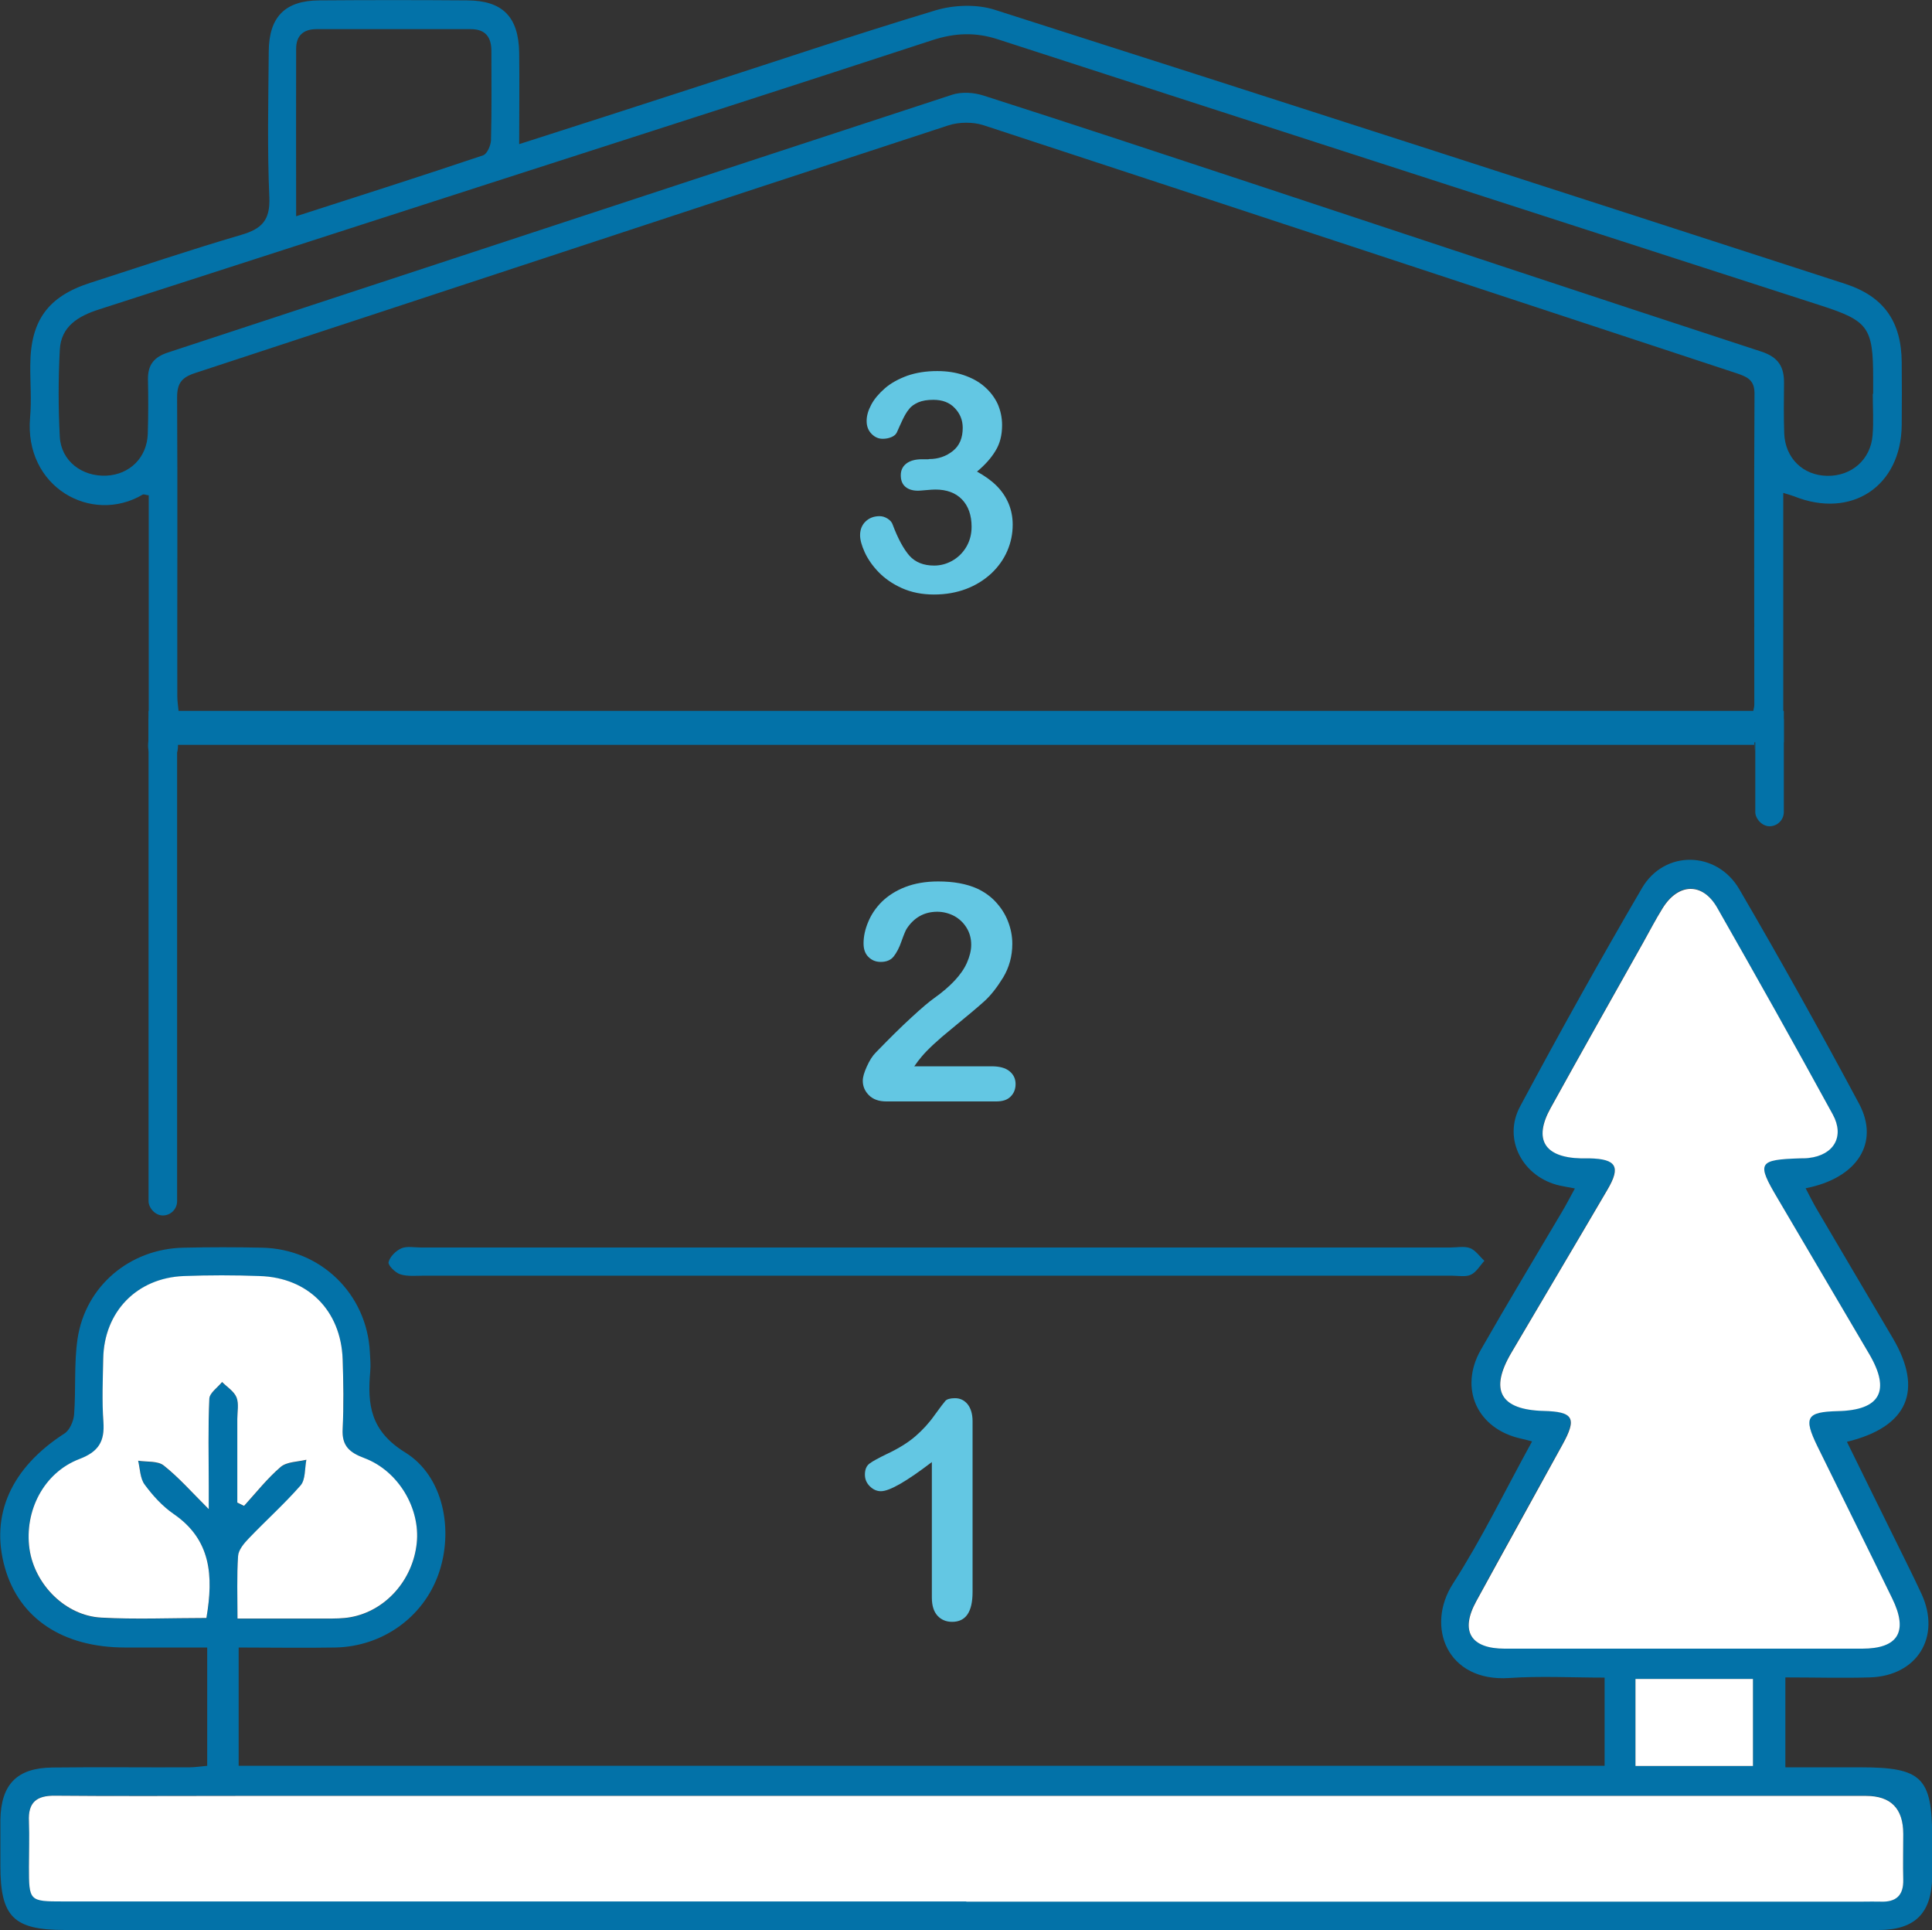
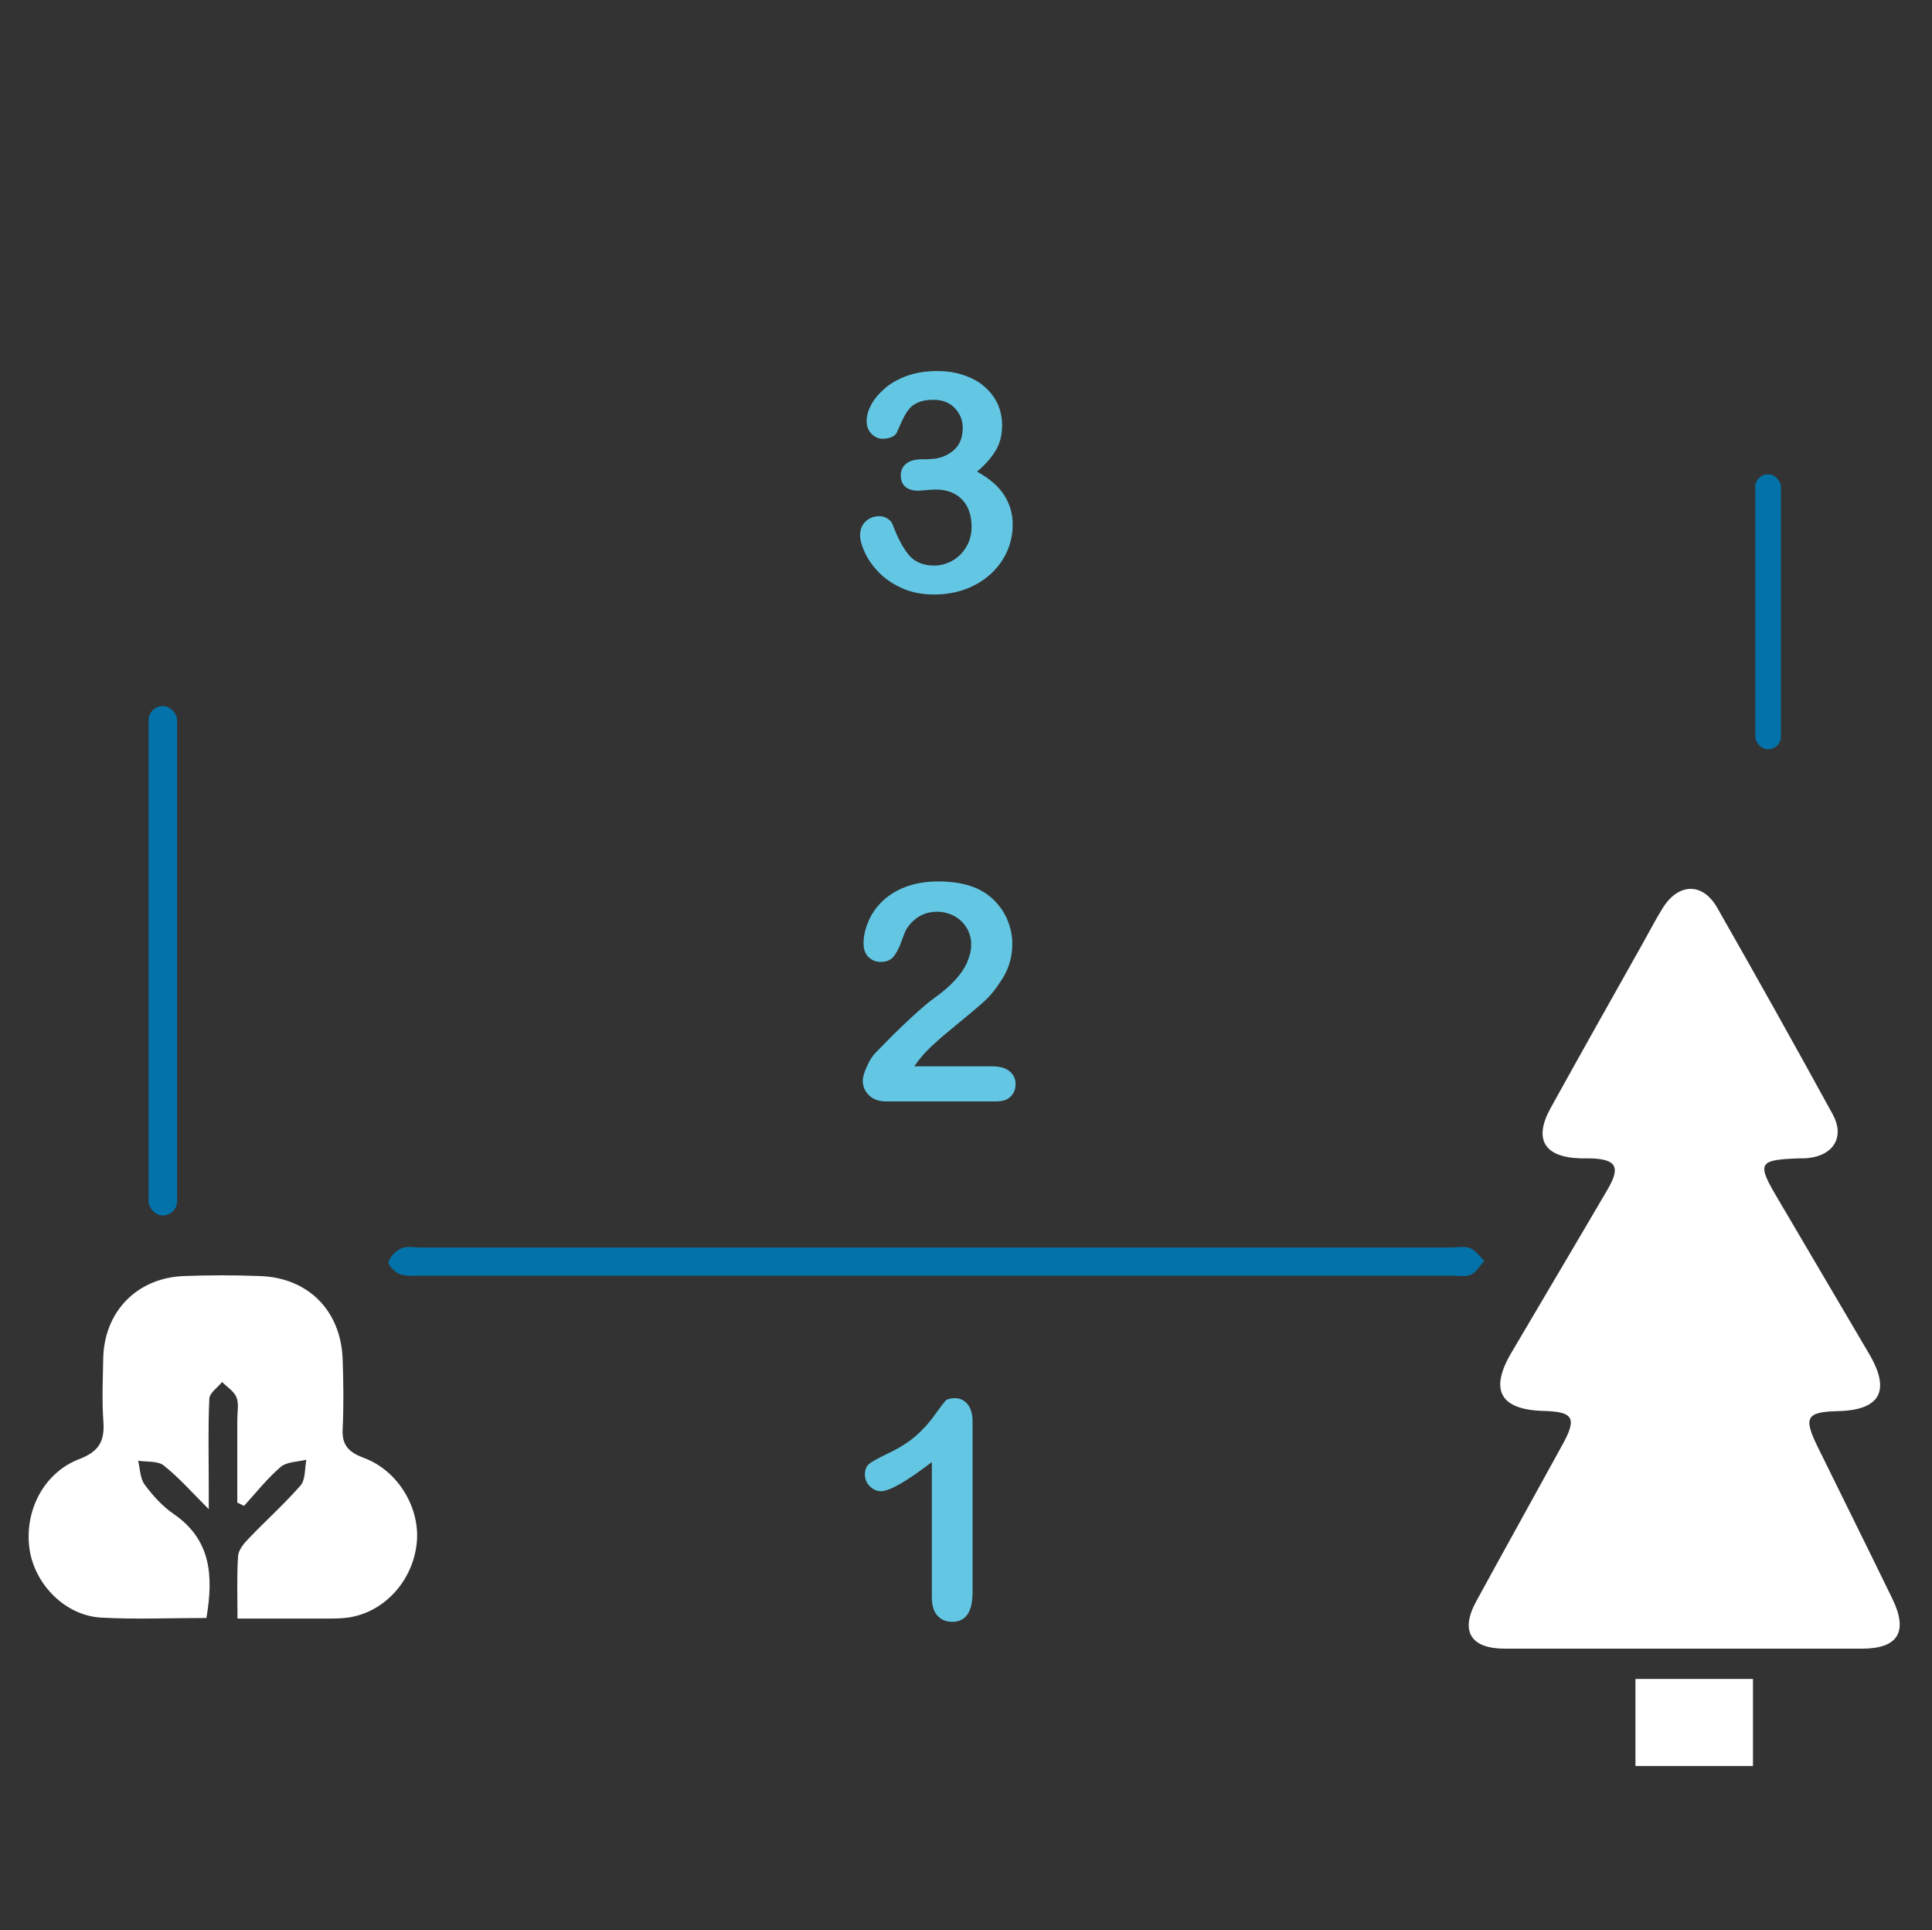
<svg xmlns="http://www.w3.org/2000/svg" id="Layer_2" data-name="Layer 2" viewBox="0 0 100.14 100.03">
  <rect x="0" y="0" width="100.14" height="100.03" fill="#333333" stroke="none" />
  <defs>
    <style> .cls-1 { fill: #fff; } .cls-2 { fill: #63c7e3; } .cls-3 { fill: #0372a8; } </style>
  </defs>
  <g id="Layer_1-2" data-name="Layer 1">
    <g>
      <g>
-         <path class="cls-3" d="m10.74,91.52v-6.14c-1.42,0-2.84,0-4.25,0-3.24,0-5.5-1.51-6.24-4.15-.77-2.73.34-5.17,3.09-6.94.27-.17.47-.63.5-.98.1-1.31-.01-2.64.18-3.93.41-2.74,2.72-4.67,5.5-4.72,1.35-.03,2.71-.03,4.06,0,3.03.06,5.43,2.38,5.59,5.4.02.34.05.68.02,1.01-.15,1.72,0,3.08,1.81,4.2,2.01,1.24,2.52,4.06,1.73,6.3-.79,2.24-2.9,3.76-5.35,3.81-1.65.03-3.29,0-5.01,0v6.13h70.8v-4.57c-1.66,0-3.31-.09-4.94.02-3.23.22-4.35-2.67-2.92-4.89,1.5-2.33,2.71-4.84,4.1-7.37-.27-.07-.43-.12-.59-.15-2.24-.5-3.21-2.58-2.07-4.59,1.38-2.42,2.82-4.8,4.23-7.19.21-.35.39-.71.65-1.18-.32-.06-.56-.1-.79-.15-1.9-.43-2.97-2.39-2.05-4.1,2.04-3.81,4.14-7.59,6.32-11.32,1.16-1.98,3.87-1.94,5.04.06,2.14,3.67,4.21,7.38,6.21,11.12,1.08,2.02-.09,3.86-2.77,4.38.2.38.37.73.57,1.07,1.31,2.24,2.64,4.47,3.95,6.7,1.59,2.7.79,4.6-2.38,5.37.79,1.6,1.56,3.18,2.34,4.75.51,1.05,1.04,2.08,1.53,3.14,1.02,2.22-.23,4.25-2.69,4.32-1.42.04-2.85,0-4.37,0v4.66c1.31,0,2.61,0,3.91,0,3.16,0,3.7.53,3.7,3.65,0,.68,0,1.35,0,2.03-.03,1.88-.89,2.75-2.79,2.75-7.79,0-15.57,0-23.36,0-23.55,0-47.09,0-70.64,0-2.66,0-3.34-.68-3.34-3.33,0-.79,0-1.58,0-2.37.03-1.84.85-2.7,2.69-2.72,2.37-.03,4.74,0,7.11-.01.29,0,.58-.05.94-.08Zm76.51-6.08h0c3.08-.01,6.17,0,9.25-.01,1.88,0,2.42-.87,1.57-2.6-1.29-2.63-2.59-5.26-3.88-7.89-.74-1.51-.57-1.78,1.06-1.82,2.19-.06,2.74-1.06,1.62-2.97-1.58-2.69-3.17-5.38-4.75-8.07-1.08-1.84-1-1.99,1.18-2.06.15,0,.3,0,.45-.02,1.29-.15,1.86-1.11,1.24-2.25-1.97-3.59-3.97-7.17-6-10.73-.76-1.33-2.02-1.28-2.83.05-.35.58-.67,1.18-1,1.77-1.6,2.85-3.21,5.7-4.79,8.56-.91,1.63-.33,2.58,1.55,2.62.15,0,.3,0,.45,0,1.4.03,1.64.43.94,1.62-1.65,2.82-3.32,5.64-4.98,8.45-1.15,1.95-.58,2.96,1.67,3.02,1.55.04,1.73.37.97,1.76-1.49,2.7-2.99,5.39-4.46,8.1-.85,1.55-.3,2.46,1.48,2.46,3.08,0,6.17,0,9.25,0Zm-37.16,13.1c15.5,0,30.99,0,46.49,0,.3,0,.6-.01.9,0,.8.03,1.19-.32,1.17-1.14-.02-.79,0-1.58,0-2.37q0-1.96-1.93-1.97c-28.13,0-56.26,0-84.4,0-3.16,0-6.32.02-9.48-.01-.95,0-1.39.35-1.34,1.33.04.79,0,1.58,0,2.37,0,1.76.02,1.78,1.76,1.78,15.61,0,31.22,0,46.82,0Zm-39.39-14.69c.37-2.18.25-4.05-1.7-5.38-.58-.4-1.08-.95-1.5-1.52-.24-.32-.23-.82-.34-1.24.45.07,1.01,0,1.33.25.77.61,1.43,1.36,2.33,2.26,0-.63,0-.92,0-1.22,0-1.5-.03-3.01.03-4.51.01-.3.43-.57.66-.86.26.26.62.48.75.8.13.32.04.74.04,1.12,0,1.44,0,2.88,0,4.33.12.06.23.11.35.17.63-.68,1.2-1.42,1.9-2.02.32-.27.88-.26,1.33-.37-.09.45-.04,1.03-.3,1.33-.83.97-1.79,1.82-2.68,2.74-.25.26-.54.6-.56.92-.07,1.04-.03,2.08-.03,3.24,1.62,0,3.12,0,4.61,0,.41,0,.83,0,1.24-.07,1.82-.32,3.24-1.92,3.44-3.84.19-1.79-.95-3.73-2.7-4.4-.77-.29-1.19-.63-1.14-1.52.07-1.2.05-2.41,0-3.61-.09-2.52-1.79-4.23-4.29-4.31-1.31-.04-2.63-.05-3.95,0-2.44.1-4.13,1.85-4.17,4.29-.02,1.09-.06,2.19.01,3.27.07,1.01-.24,1.54-1.24,1.92-1.86.71-2.88,2.7-2.59,4.67.27,1.84,1.85,3.45,3.71,3.55,1.8.1,3.6.02,5.45.02Zm74.07,7.67h6.09v-4.51h-6.09v4.51Z" />
        <path class="cls-3" d="m48.55,64.65c8.88,0,17.75,0,26.63,0,.34,0,.71-.08,1.01.03.29.11.5.43.75.66-.23.25-.42.59-.7.72-.28.13-.66.05-1,.05-17.75,0-35.51,0-53.26,0-.41,0-.85.05-1.23-.07-.26-.08-.65-.47-.61-.63.07-.29.39-.6.67-.72.29-.12.67-.04,1-.04,8.91,0,17.83,0,26.74,0Z" />
        <path class="cls-1" d="m87.25,85.44c-3.08,0-6.17,0-9.25,0-1.78,0-2.33-.91-1.48-2.46,1.48-2.71,2.98-5.4,4.46-8.1.77-1.39.58-1.72-.97-1.76-2.25-.06-2.82-1.07-1.67-3.02,1.66-2.82,3.33-5.63,4.98-8.45.7-1.19.46-1.59-.94-1.62-.15,0-.3,0-.45,0-1.89-.05-2.46-.99-1.55-2.62,1.58-2.86,3.19-5.71,4.79-8.56.33-.59.64-1.19,1-1.77.81-1.32,2.07-1.37,2.83-.05,2.03,3.56,4.03,7.13,6,10.73.62,1.14.05,2.1-1.24,2.25-.15.02-.3.02-.45.02-2.18.07-2.27.22-1.18,2.06,1.58,2.69,3.17,5.38,4.75,8.07,1.13,1.92.58,2.92-1.62,2.97-1.63.04-1.79.32-1.06,1.82,1.29,2.63,2.6,5.26,3.88,7.89.84,1.72.31,2.6-1.57,2.6-3.08,0-6.17,0-9.25,0h0Z" />
-         <path class="cls-1" d="m50.08,98.54c-15.61,0-31.22,0-46.82,0-1.74,0-1.76-.02-1.76-1.78,0-.79.03-1.58,0-2.37-.05-.98.39-1.34,1.34-1.33,3.16.03,6.32.01,9.48.01,28.13,0,56.26,0,84.4,0q1.93,0,1.93,1.97c0,.79-.02,1.58,0,2.37.02.82-.37,1.17-1.17,1.14-.3-.01-.6,0-.9,0-15.5,0-30.99,0-46.49,0Z" />
        <path class="cls-1" d="m10.69,83.85c-1.85,0-3.66.08-5.45-.02-1.85-.1-3.44-1.71-3.71-3.55-.28-1.97.73-3.96,2.59-4.67,1-.38,1.31-.92,1.24-1.92-.08-1.09-.03-2.18-.01-3.27.04-2.43,1.73-4.19,4.17-4.29,1.31-.05,2.63-.05,3.95,0,2.5.08,4.2,1.79,4.29,4.31.04,1.2.06,2.41,0,3.61-.05.89.36,1.23,1.14,1.52,1.76.67,2.89,2.61,2.7,4.4-.2,1.92-1.62,3.52-3.44,3.84-.4.07-.82.07-1.24.07-1.49,0-2.99,0-4.61,0,0-1.16-.04-2.2.03-3.24.02-.32.31-.66.56-.92.88-.92,1.84-1.78,2.68-2.74.26-.3.21-.88.3-1.33-.45.11-1.01.1-1.33.37-.7.6-1.28,1.34-1.9,2.02-.12-.06-.23-.11-.35-.17,0-1.44,0-2.88,0-4.33,0-.38.09-.79-.04-1.12-.13-.32-.49-.54-.75-.8-.23.29-.64.56-.66.86-.07,1.5-.03,3.01-.03,4.51,0,.3,0,.59,0,1.22-.9-.9-1.56-1.65-2.33-2.26-.31-.25-.88-.18-1.33-.25.1.42.1.92.34,1.24.42.57.92,1.12,1.5,1.52,1.94,1.33,2.07,3.2,1.7,5.38Z" />
        <path class="cls-1" d="m84.77,91.52v-4.51h6.09v4.51h-6.09Z" />
        <g>
-           <path class="cls-3" d="m92.43,25.54c0,4.03,0,7.9,0,11.77,0,1.54.04-.91-.05.62-.02.39-.49.76-.75,1.13-.23-.37-.62-.72-.65-1.1-.09-1.08-.03,1.83-.03.64H9.19c0,.42,0,.85,0,1.29,0,7.04,0-8.93,0-1.89,0,.34.09.71-.02,1.01-.15.4-.44.75-.68,1.12-.26-.38-.58-.74-.76-1.16-.11-.25-.02-.59-.02-.89,0-11.36,0,.27,0-11.09,0-.45,0-.89,0-1.32-.17-.02-.26-.07-.31-.04-2.65,1.57-6.16-.38-5.84-4,.08-.9,0-1.81.01-2.71.01-2.32.93-3.56,3.1-4.26,2.61-.84,5.21-1.72,7.84-2.49,1.06-.31,1.5-.76,1.45-1.94-.11-2.52-.05-5.04-.03-7.56.01-1.79.84-2.64,2.62-2.65,2.56-.02,5.12-.02,7.67,0,1.83.01,2.66.85,2.69,2.71.02,1.53,0,3.05,0,4.74,3.08-.99,5.96-1.91,8.84-2.85,4.25-1.37,8.48-2.8,12.76-4.09.95-.28,2.13-.32,3.06-.02,14.7,4.69,29.39,9.44,44.07,14.2,2,.65,2.91,1.95,2.93,4.05.01,1.09.01,2.18,0,3.27-.03,3.18-2.61,4.88-5.58,3.69-.13-.05-.28-.09-.57-.18Zm-1.58,11.44c.04-.23.08-.34.08-.45,0-5.38-.02-10.76.01-16.14,0-.71-.39-.86-.91-1.04-13.02-4.29-26.03-8.59-39.05-12.86-.56-.18-1.28-.17-1.83.01-13.03,4.26-26.04,8.57-39.06,12.84-.69.23-.91.54-.91,1.26.03,5.15,0,10.31.01,15.47,0,.29.05.58.08.9h81.58Zm6.22-16.57h.02c0-.26,0-.53,0-.79,0-2.65-.24-2.99-2.72-3.79-14.21-4.6-28.43-9.18-42.64-13.79-1.16-.38-2.23-.34-3.4.04-7.6,2.49-15.21,4.93-22.82,7.38-6.79,2.19-13.57,4.38-20.36,6.57-1.07.34-1.99.87-2.05,2.1-.08,1.5-.08,3.01,0,4.51.07,1.25,1.15,2.07,2.42,2.01,1.21-.06,2.1-.94,2.14-2.17.03-.94.03-1.88.01-2.82-.01-.74.3-1.15,1.03-1.39,13.55-4.45,27.09-8.92,40.65-13.36.49-.16,1.12-.12,1.62.04,4.65,1.49,9.28,3.02,13.91,4.55,8.8,2.91,17.6,5.84,26.41,8.72.89.29,1.19.79,1.18,1.64-.01.86-.02,1.73.01,2.6.05,1.28.97,2.18,2.23,2.2,1.26.02,2.25-.84,2.35-2.1.06-.71.01-1.43.01-2.14ZM15.34,11.21c3.39-1.09,6.55-2.1,9.7-3.16.21-.07.4-.52.41-.79.04-1.54.02-3.08.02-4.61,0-.71-.29-1.14-1.07-1.14-2.66,0-5.33,0-7.99,0-.7,0-1.06.35-1.06,1.02-.01,2.81,0,5.62,0,8.68Z" />
          <rect class="cls-3" x="90.98" y="24.58" width="1.33" height="14.25" rx=".66" ry=".66" />
        </g>
        <g>
          <rect class="cls-3" x="7.7" y="36.59" width="1.48" height="26.4" rx=".74" ry=".74" />
-           <rect class="cls-3" x="90.98" y="36.59" width="1.48" height="6.23" rx=".74" ry=".74" />
-           <rect class="cls-3" x="7.7" y="36.84" width="84.76" height="1.63" />
        </g>
      </g>
      <path class="cls-2" d="m48.3,82.8v-7.03c-1.31,1-2.19,1.51-2.64,1.51-.22,0-.41-.09-.58-.26-.17-.17-.25-.37-.25-.6,0-.26.08-.46.25-.58.16-.12.46-.28.87-.48.62-.29,1.12-.6,1.5-.93.37-.32.71-.69.99-1.09.29-.4.48-.65.56-.74s.25-.14.5-.14c.27,0,.49.11.66.32.16.21.25.5.25.87v8.85c0,1.04-.35,1.55-1.06,1.55-.31,0-.57-.11-.76-.32-.19-.21-.29-.52-.29-.94Z" />
      <path class="cls-2" d="m47.36,55.26h4.04c.4,0,.71.08.92.25.21.17.32.39.32.67,0,.25-.08.47-.25.64-.17.18-.42.26-.76.26h-5.69c-.39,0-.69-.11-.9-.32s-.32-.46-.32-.75c0-.19.07-.43.21-.74.14-.31.29-.55.46-.72.69-.71,1.3-1.32,1.86-1.83.55-.51.95-.84,1.18-1,.42-.3.77-.6,1.05-.9.28-.3.5-.61.64-.93s.22-.63.22-.93c0-.33-.08-.62-.24-.88s-.37-.46-.64-.61c-.27-.14-.57-.22-.88-.22-.67,0-1.21.3-1.59.89-.05.08-.14.29-.26.63-.12.35-.26.61-.41.8s-.38.28-.67.28c-.26,0-.47-.09-.64-.26-.17-.17-.25-.4-.25-.7,0-.36.08-.73.24-1.11.16-.39.4-.74.71-1.05.32-.31.72-.57,1.21-.76.49-.19,1.06-.29,1.71-.29.79,0,1.46.12,2.02.37.36.17.68.39.95.68.27.29.49.62.64,1,.15.38.23.77.23,1.18,0,.64-.16,1.22-.47,1.74-.32.52-.64.93-.97,1.23-.33.3-.88.76-1.66,1.4-.78.63-1.31,1.13-1.6,1.48-.12.14-.25.31-.38.5Z" />
      <path class="cls-2" d="m48.16,23.79c.47,0,.88-.14,1.23-.42s.51-.68.51-1.2c0-.4-.14-.74-.41-1.02-.27-.29-.64-.43-1.11-.43-.31,0-.57.04-.78.13-.2.09-.37.2-.48.35-.12.14-.23.33-.34.56-.11.23-.2.44-.29.64-.05.11-.14.19-.28.25s-.29.09-.46.09c-.21,0-.4-.08-.57-.25-.17-.17-.26-.39-.26-.67s.08-.55.24-.85c.16-.3.4-.58.71-.85.31-.27.7-.48,1.16-.65.46-.16.98-.24,1.55-.24.5,0,.96.07,1.37.21.41.14.77.33,1.07.59.3.26.53.56.69.9.15.34.23.71.23,1.1,0,.52-.11.96-.34,1.33-.22.37-.54.73-.96,1.08.4.22.74.46,1.02.74.28.28.48.59.62.92.14.34.21.7.21,1.09,0,.47-.09.92-.28,1.36-.19.44-.47.83-.83,1.17-.37.34-.8.61-1.3.8-.5.19-1.06.29-1.67.29s-1.17-.11-1.66-.33c-.49-.22-.89-.5-1.21-.83-.32-.33-.56-.68-.72-1.03s-.24-.65-.24-.88c0-.3.1-.54.29-.72.19-.18.43-.27.72-.27.14,0,.28.04.42.13s.22.19.26.31c.27.72.56,1.25.86,1.6.31.35.74.52,1.29.52.32,0,.63-.08.92-.24s.54-.39.73-.7.29-.67.29-1.07c0-.6-.17-1.08-.5-1.42-.33-.34-.79-.51-1.38-.51-.1,0-.26.01-.48.03-.22.02-.36.03-.42.03-.28,0-.5-.07-.66-.21-.16-.14-.23-.34-.23-.59s.09-.45.28-.6.46-.23.83-.23h.32Z" />
    </g>
  </g>
</svg>